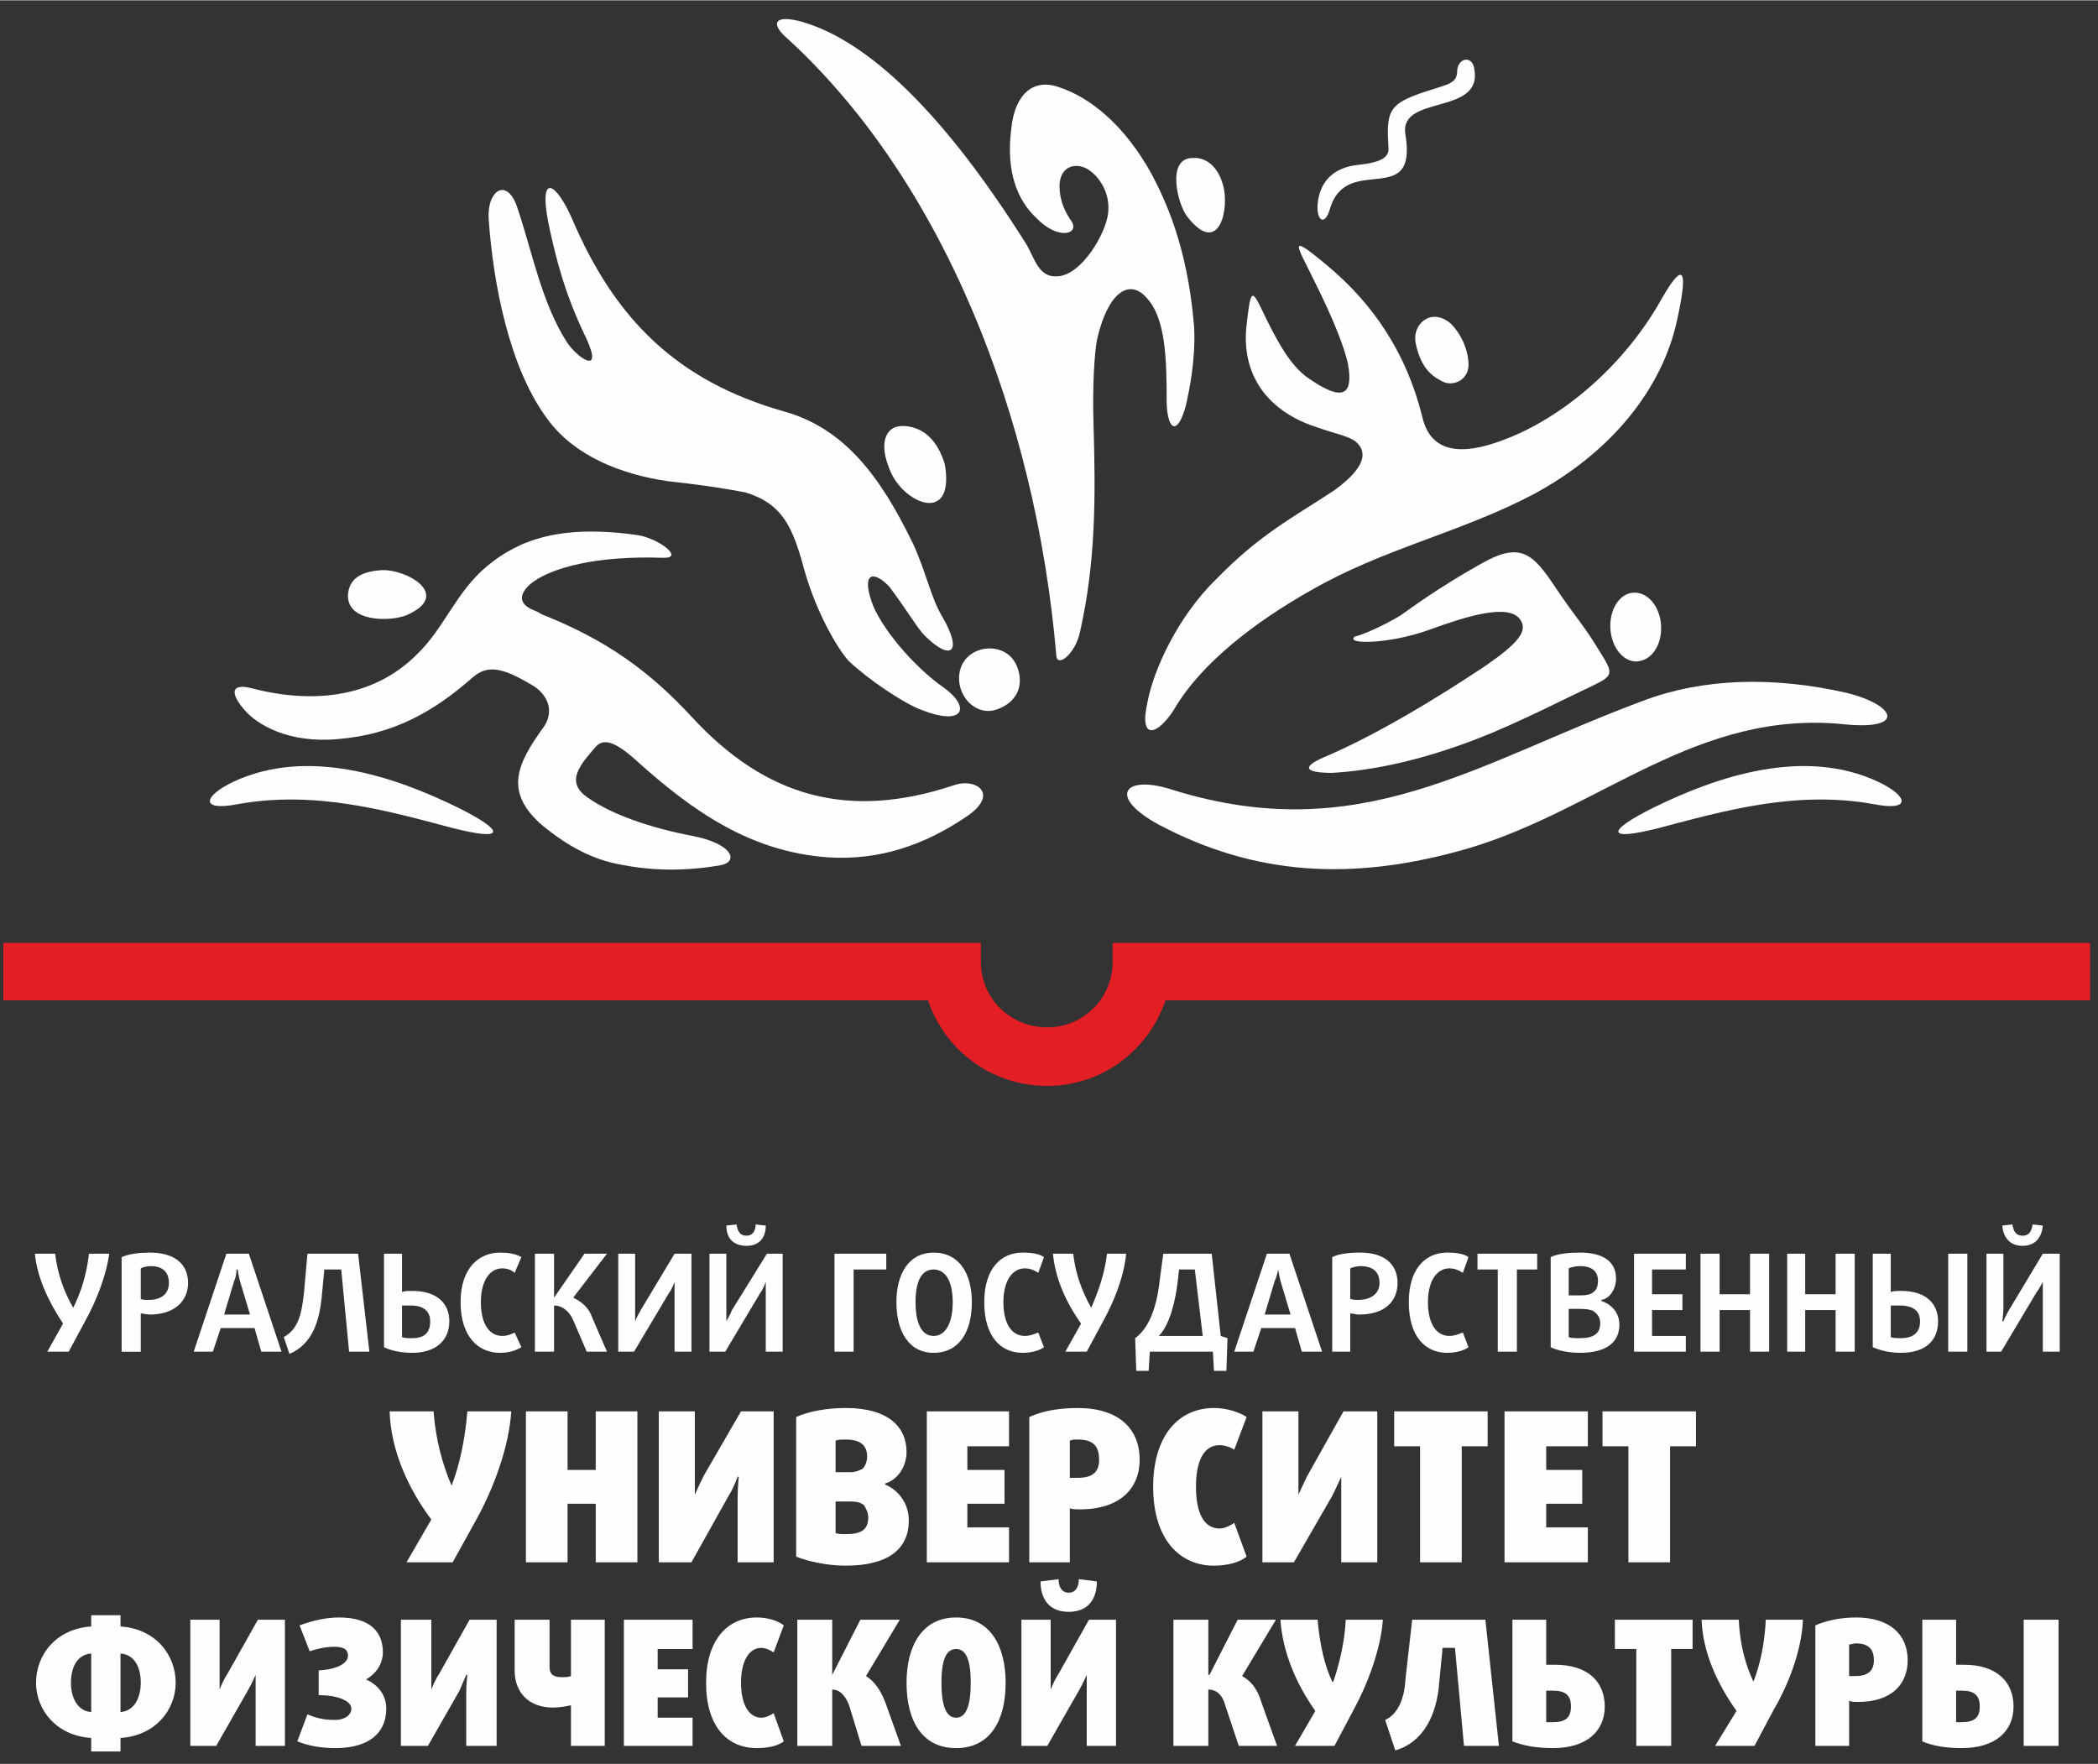
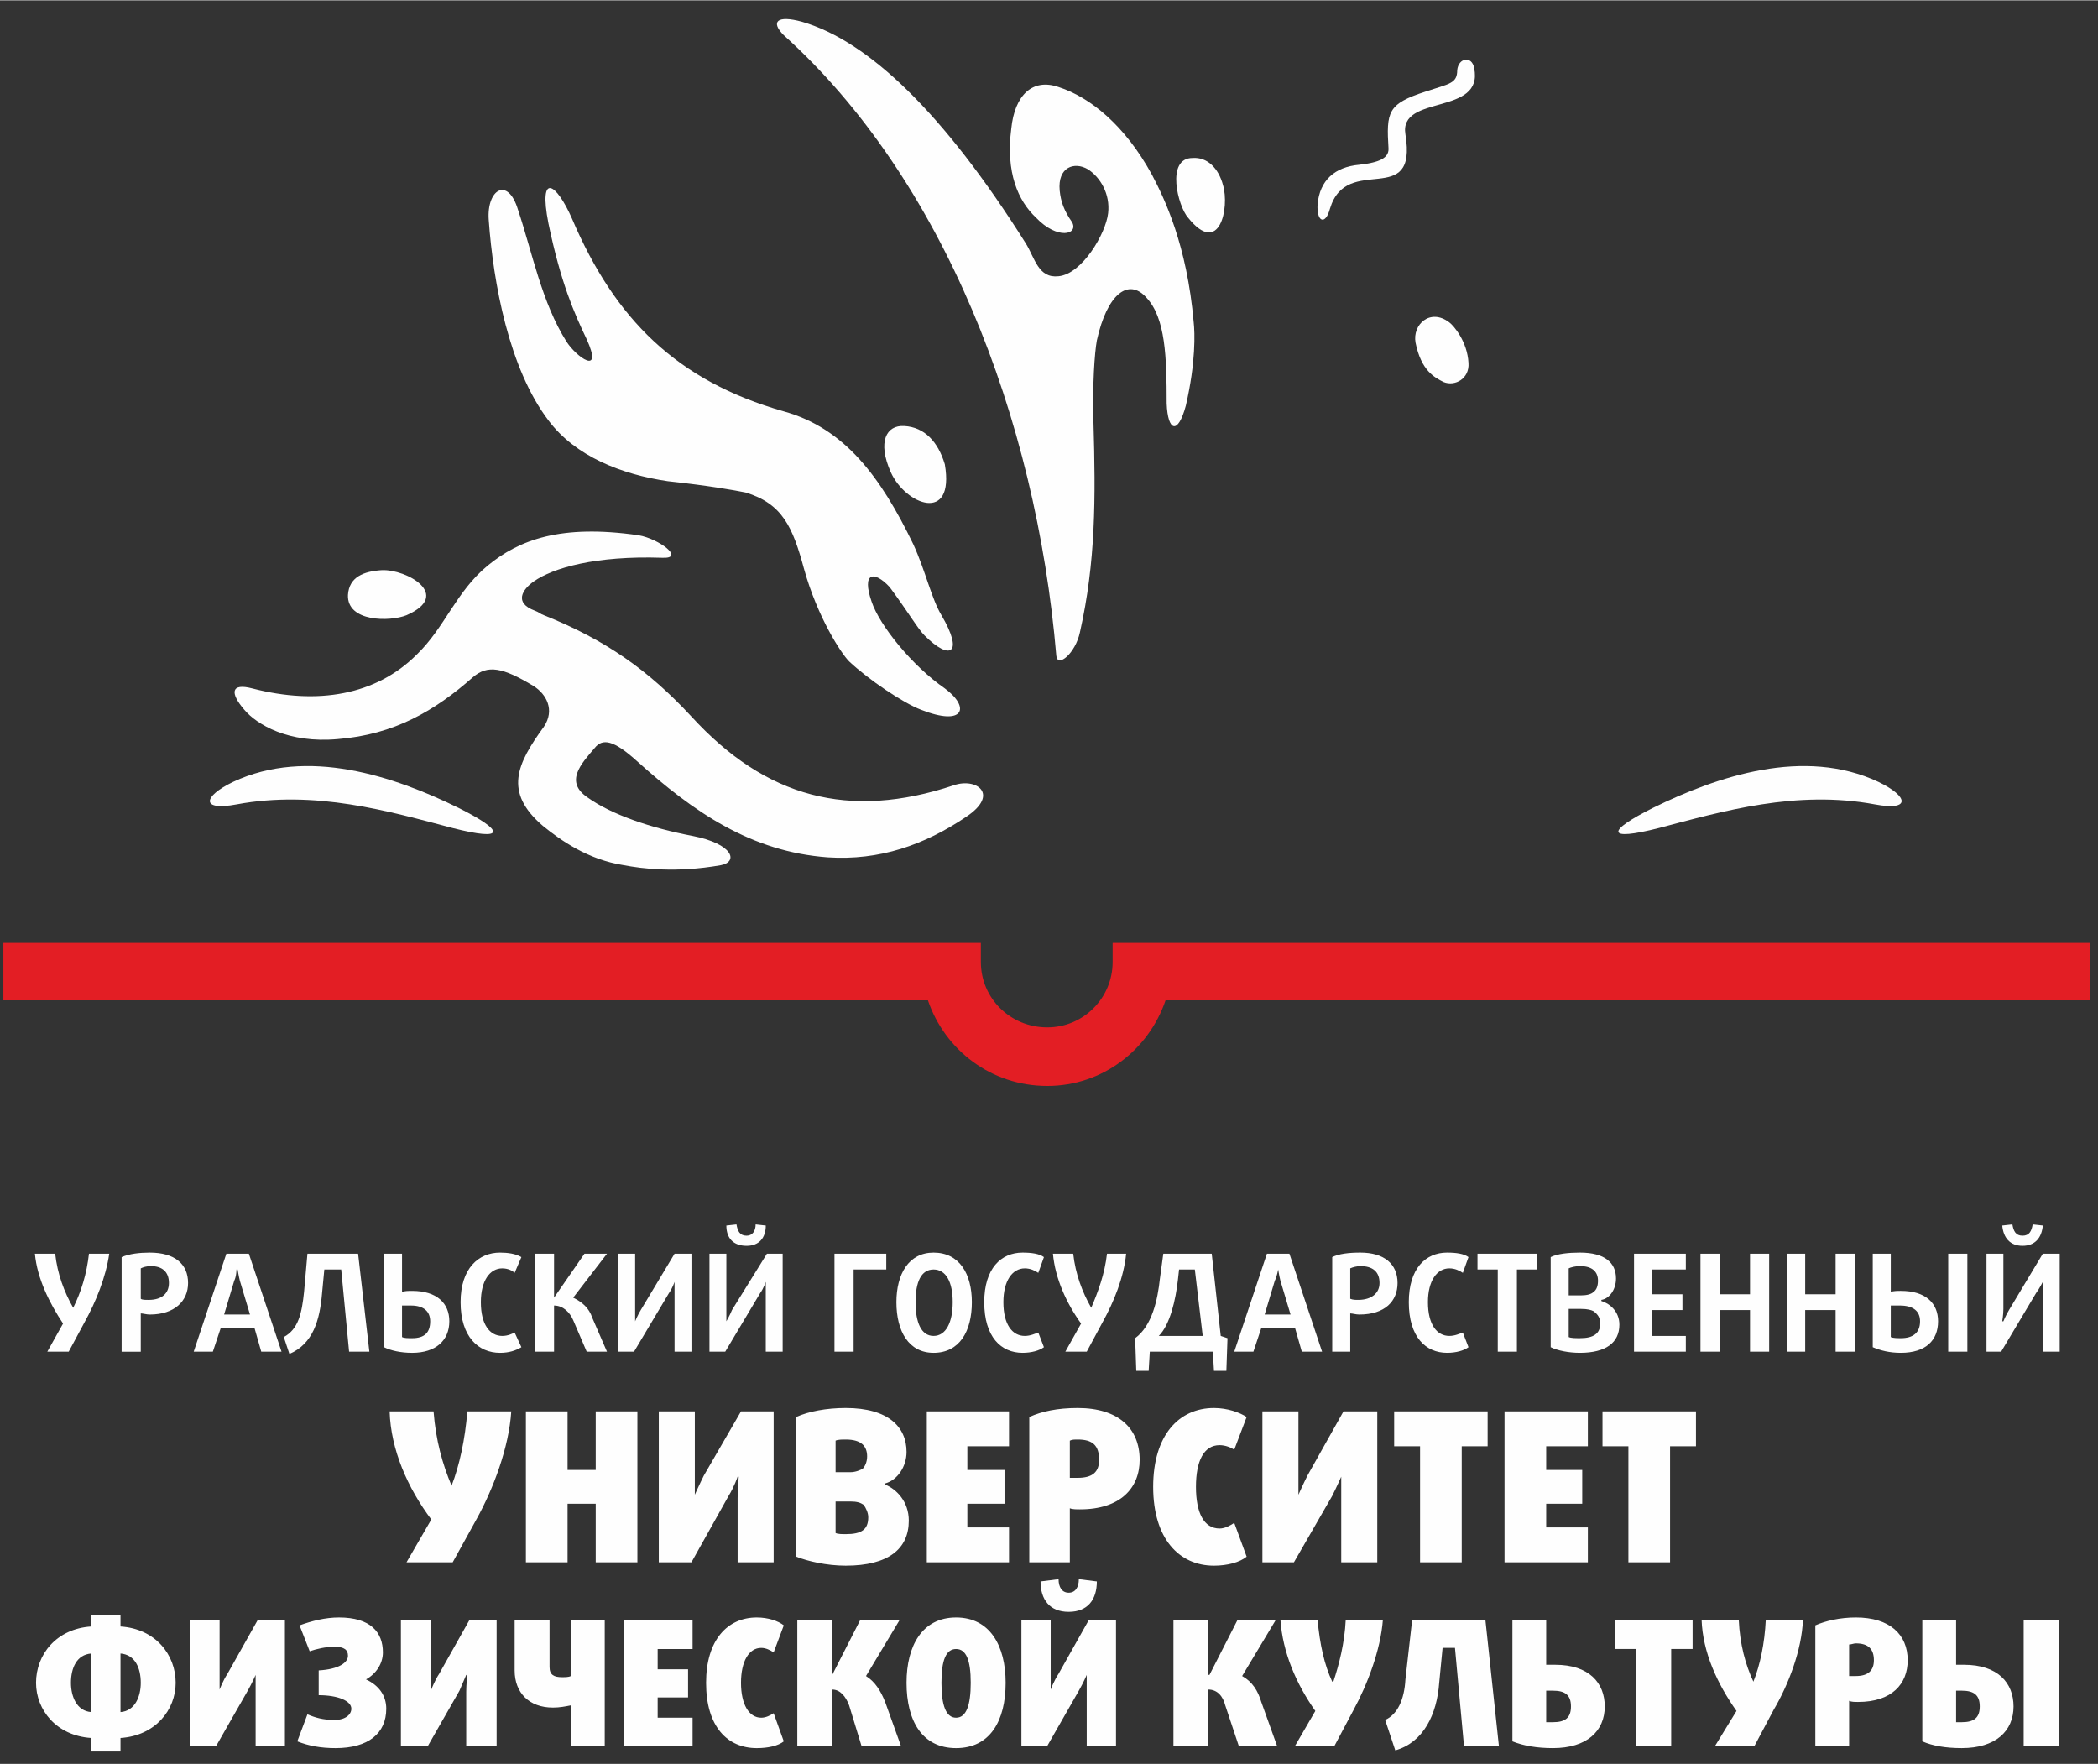
<svg xmlns="http://www.w3.org/2000/svg" width="70.4" height="59.199" viewBox="0 0 1863 1566" shape-rendering="geometricPrecision" text-rendering="geometricPrecision" image-rendering="optimizeQuality" fill-rule="evenodd" clip-rule="evenodd">
  <rect x="0" y="0" width="1863" height="1566" fill="#333333" stroke="none" />
  <defs>
    <style>.fil1{fill:#fefefe}.fil2{fill:#e31e24}.fil0{fill:#fefefe;fill-rule:nonzero}</style>
  </defs>
  <g id="Layer_x0020_1">
    <g id="_637027664">
      <path class="fil0" d="M97 1113H79c-2 18-7 34-14 48-8-14-14-30-16-48H31c2 22 13 44 25 62l-14 25h19l14-26c10-18 19-40 22-61zm70 26c0-17-12-27-34-27-9 0-18 1-25 4v84h17v-34c2 0 5 1 8 1 22 0 34-12 34-28zm-17 0c0 9-6 15-18 15-3 0-6 0-7-1v-27c2-1 5-2 9-2 10 0 16 5 16 15zm100 61l-29-87h-20l-29 87h17l7-21h30l6 21h18zm-28-33h-23l9-30c2-4 2-10 2-10h1s1 6 2 10l9 30zm106 33l-10-87h-45l-3 34c-2 19-5 33-18 40l5 15c21-9 27-30 29-54l2-21h15l7 73h18zm71-27c0-16-11-27-33-27-3 0-7 0-9 1v-34h-16v83c6 3 15 5 25 5 21 0 33-11 33-28zm-17 0c0 10-5 15-16 15-4 0-7 0-9-1v-28h8c11 0 17 5 17 14zm81 23l-6-13c-2 1-6 3-11 3-11 0-19-10-19-30 0-19 8-30 19-30 5 0 9 2 11 4l6-14c-5-3-12-4-19-4-19 0-35 14-35 44 0 31 16 45 35 45 8 0 14-2 19-5zm76 4l-13-30c-3-9-9-14-17-18l30-39h-20l-27 39v-39h-17v87h17v-41c8 0 14 6 17 13l12 28h18zm75 0v-87h-15l-30 50c-3 5-5 10-5 10v-60h-15v87h14l31-52c3-4 5-10 5-10v62h15zm81 0v-87h-14l-31 50c-2 5-5 10-5 10v-60h-15v87h14l31-52c3-4 5-10 5-10v62h15zm-15-112l-9-1c0 6-3 10-8 10-6 0-8-4-9-10l-9 1c0 11 6 18 18 18 11 0 17-7 17-18zM787 1127v-14h-46v87h17v-73h29zm76 29c0-25-11-44-34-44-22 0-33 19-33 44 0 26 11 45 33 45 23 0 34-19 34-45zm-17 0c0 18-6 30-17 30s-16-12-16-30 5-29 16-29 17 11 17 29zm81 40l-5-13c-3 1-7 3-12 3-11 0-19-10-19-30 0-19 8-30 19-30 5 0 9 2 12 4l5-14c-4-3-11-4-19-4-19 0-34 14-34 44 0 31 15 45 34 45 8 0 15-2 19-5zm73-83h-17c-2 18-8 34-14 48-8-14-14-30-16-48h-18c2 22 12 44 25 62l-14 25h19l14-26c10-18 19-40 21-61zm90 75l-6-2-8-73h-43l-3 22c-2 19-7 42-22 53l1 29h11l1-17h56l1 17h11l1-29zm-22-2h-39c10-10 15-32 17-50l1-9h14l7 59zm106 14l-29-87h-20l-29 87h17l7-21h30l6 21h18zm-28-33h-23l9-30c2-4 3-10 3-10s1 6 2 10l9 30zm95-28c0-17-12-27-33-27-10 0-19 1-25 4v84h16v-34c2 0 5 1 8 1 23 0 34-12 34-28zm-16 0c0 9-7 15-19 15-2 0-5 0-7-1v-27c2-1 6-2 9-2 11 0 17 5 17 15zm79 57l-5-13c-3 1-7 3-12 3-11 0-19-10-19-30 0-19 8-30 19-30 5 0 9 2 12 4l5-14c-4-3-11-4-19-4-19 0-34 14-34 44 0 31 15 45 34 45 8 0 15-2 19-5zm61-69v-14h-53v14h18v73h17v-73h18zm73 49c0-12-9-19-16-21v-1c7-1 13-9 13-19 0-14-10-23-32-23-10 0-20 1-26 4v80c6 3 16 5 26 5 23 0 35-9 35-25zm-19-39c0 4-1 8-4 10-2 2-6 3-11 3h-11v-24c2-1 6-2 10-2 11 0 16 5 16 13zm2 38c0 9-6 13-18 13-4 0-8 0-10-1v-25h11c6 0 9 1 11 2 4 3 6 6 6 11zm76 25v-14h-30v-23h27v-14h-27v-22h30v-14h-46v87h46zm74 0v-87h-17v36h-27v-36h-17v87h17v-37h27v37h17zm76 0v-87h-17v36h-27v-36h-16v87h16v-37h27v37h17zm100 0v-87h-17v87h17zm-26-27c0-16-11-27-33-27-3 0-7 0-9 1v-34h-16v83c7 3 15 5 25 5 22 0 33-11 33-28zm-16 0c0 10-6 15-17 15-3 0-7 0-9-1v-28h8c12 0 18 5 18 14zm124 27v-87h-15l-30 50c-3 5-5 10-5 10h-1s1-6 1-11v-49h-15v87h13l31-52c3-4 6-10 6-10v62h15zm-15-112l-9-1c-1 6-3 10-9 10s-8-4-9-10l-9 1c1 11 7 18 18 18s17-7 18-18zM156 1494c0-25-18-48-49-50v-10H81v10c-31 2-49 25-49 50 0 24 18 47 49 49v12h26v-12c31-2 49-25 49-49zm-31 0c0 12-5 25-18 26v-52c13 1 18 13 18 26zm-44 26c-13-1-18-14-18-26 0-13 5-25 18-26v52zm172 30v-112h-24l-27 48c-4 6-7 14-7 14v-62h-26v112h23l28-49c4-7 7-14 7-14v63h26zm90-33c0-12-7-21-18-26 9-5 15-14 15-24 0-18-11-31-39-31-12 0-24 3-35 7l9 23c6-2 14-4 22-4 9 0 12 3 12 8 0 6-8 12-26 13v22c17 0 29 5 29 12 0 5-5 10-15 10s-17-2-24-5l-9 24c10 4 21 6 34 6 29 0 45-13 45-35zm98 33v-112h-24l-27 48c-4 6-7 14-7 14v-62h-27v112h24l28-49 6-14h1s-1 8-1 15v48h27zm96 0v-112h-30v50c-2 1-5 1-8 1-7 0-11-2-11-9v-42h-31v45c0 20 13 33 34 33 6 0 11-1 16-2v36h30zm78 0v-25h-31v-18h27v-25h-27v-18h31v-26h-61v112h61zm81-4l-9-25c-3 2-7 4-11 4-11 0-18-12-18-31s7-31 18-31c4 0 8 2 11 4l9-24c-5-4-14-7-24-7-26 0-45 20-45 58 0 39 19 58 45 58 10 0 19-2 24-6zm104 4l-14-39c-4-10-9-18-17-23l30-50h-35l-25 49v-49h-31v112h31v-50c7 0 12 6 15 14l11 36h35zm93-56c0-33-14-58-44-58s-44 25-44 58c0 34 14 58 44 58s44-24 44-58zm-31 0c0 20-4 31-13 31s-13-11-13-31 4-30 13-30 13 10 13 30zm129 56v-112h-24l-27 48c-4 6-7 14-7 14v-62h-26v112h23l28-49c4-7 7-14 7-14v63h26zm-17-146l-16-2c0 7-3 12-9 12s-9-5-9-12l-16 2c0 16 8 27 25 27s25-11 25-27zM1134 1550l-14-39c-3-10-8-18-17-23l30-50h-34l-25 49h-1v-49h-31v112h31v-50c8 0 13 6 15 14l12 36h34zm94-112h-33c-1 21-6 40-11 55h-1c-7-15-11-33-13-55h-33c2 29 14 57 31 81l-18 31h35l17-32c12-22 24-53 26-80zm103 112l-12-112h-65l-6 53c-1 18-7 31-18 36l9 27c25-7 37-32 39-60l3-31h11l8 87h31zm94-35c0-21-14-37-44-37h-8v-40h-30v108c10 4 22 6 36 6 30 0 46-15 46-37zm-30 0c0 10-5 14-16 14h-6v-28h6c11 0 16 4 16 14zm108-51v-26h-69v26h19v86h31v-86h19zm98-26h-33c-1 21-5 40-11 55-7-15-12-33-13-55h-33c1 29 14 57 31 81l-19 31h35l17-32c13-22 25-53 26-80zm93 36c0-23-16-38-46-38-14 0-27 3-36 7v107h30v-40c2 1 5 1 8 1 30 0 44-16 44-37zm-30 0c0 9-5 14-16 14h-6v-28c2 0 4-1 6-1 11 0 16 5 16 15zm164 76v-112h-31v112h31zm-40-35c0-21-14-37-44-37h-7v-40h-30v108c9 4 21 6 35 6 30 0 46-15 46-37zm-30 0c0 10-5 14-16 14h-5v-28h5c11 0 16 4 16 14zM454 1253h-39c-2 25-7 48-14 66-8-19-14-40-16-66h-39c1 34 16 68 37 96l-22 38h41l21-38c15-27 29-64 31-96zm112 134v-134h-37v52h-25v-52h-37v134h37v-52h25v52h37zm121 0v-134h-29l-33 57c-4 8-8 17-8 17v-74h-32v134h29l33-59c5-8 8-17 8-17h1s-1 10-1 19v57h32zm120-37c0-17-11-28-21-32v-1c11-3 19-15 19-28 0-22-16-39-54-39-17 0-33 3-44 8v124c10 4 27 8 44 8 38 0 56-15 56-40zm-37-57c0 5-2 9-4 11-2 1-6 3-11 3h-13v-28c2-1 6-1 9-1 14 0 19 6 19 15zm1 54c0 11-6 15-20 15-3 0-7 0-9-1v-28h13c6 0 9 1 12 3 2 3 4 7 4 11zm125 40v-31h-37v-21h33v-30h-33v-21h37v-31h-73v134h73zm116-91c0-28-19-46-55-46-18 0-32 3-43 8v129h36v-48c2 1 6 1 9 1 36 0 53-19 53-44zm-36 0c0 11-6 16-19 16h-7v-33c2-1 4-1 7-1 13 0 19 5 19 18zm131 86l-11-30c-3 2-8 5-13 5-14 0-21-14-21-37s7-37 21-37c5 0 10 2 13 4l11-29c-6-4-17-8-29-8-31 0-54 24-54 70s23 70 54 70c12 0 23-3 29-8zm116 5v-134h-30l-32 57c-4 8-8 17-8 17v-74h-32v134h28l34-59c4-8 8-17 8-17v76h32zm98-103v-31h-83v31h23v103h37v-103h23zm89 103v-31h-37v-21h32v-30h-32v-21h37v-31h-74v134h74zm96-103v-31h-83v31h23v103h37v-103h23z" />
    </g>
    <g id="_637033200">
-       <path class="fil1" d="M1029 732c85 45 172 51 275 21 118-35 203-124 335-110 53 5 45-17 1-28-66-15-128-13-181 7-148 55-251 131-418 79-43-14-58 6-12 31z" />
-       <path class="fil1" d="M1183 686c35-2 83-11 143-36 35-15 60-28 77-36 29-14 32-13 18-35-15-25-22-31-40-58-20-30-31-41-67-20-25 14-48 29-70 45-8 5-29 16-41 19-9 7 30 7 66-6 33-12 71-24 81-9 7 10-2 21-31 41-42 28-96 61-143 81-21 9-17 14 7 14zM1450 526c13-1 24 12 25 29s-8 31-21 32c-12 1-23-12-24-29s8-31 20-32zM1043 629c24-41 73-78 121-105 64-37 132-51 197-85 71-38 115-95 128-154 10-45 7-56-14-19-35 62-91 106-139 124-26 10-64 19-73-20-14-57-44-101-85-135-36-30-26-17-11 14 18 36 27 60 30 74 5 28-5 33-33 14-16-10-27-29-39-53-13-27-14-32-18 4-5 42 16 76 62 91 17 6 29 8 35 13 16 14-4 32-19 43-38 25-66 39-105 79-35 34-56 82-61 109-8 35 9 30 24 6z" />
      <path class="fil1" d="M1287 286c4 3 16 17 17 36 1 14-12 21-22 17-8-4-20-10-25-35-3-16 13-31 30-18zM938 582C920 370 837 158 696 31c-12-12-6-18 16-12 59 17 126 81 199 197 8 13 11 31 29 29 21-2 42-38 44-56 2-17-7-32-18-39-12-7-27-2-25 19 1 10 4 18 11 28 6 11-13 16-32-4-16-15-27-40-22-79 3-30 19-45 42-37 28 9 59 34 83 78 11 21 31 62 37 131 1 9 2 35-7 74-7 26-16 23-17-2 0-41-1-76-18-94-16-18-35-3-44 38-2 11-4 39-3 73 2 67 2 124-12 186-4 19-20 32-21 21zM1059 140c13-1 23 9 27 24 6 20-3 64-31 29-9-10-20-53 4-53zM508 194c38 89 93 144 188 171 54 15 86 58 115 118 11 24 16 48 25 63 20 34 8 41-15 18-6-6-14-20-31-43-14-15-25-13-16 13 7 21 36 57 65 77 23 17 17 34-21 19-16-6-47-27-64-43-7-7-28-39-40-82-10-37-19-58-52-68-10-2-32-6-69-10-41-6-82-22-106-54-35-46-49-122-53-178-2-27 17-39 26-9 13 39 21 82 43 117 9 14 33 31 18-2-11-23-23-50-34-103-9-46 7-36 21-4zM803 378c18 1 30 14 36 34 9 53-35 36-48 7-12-27-4-42 12-41z" />
-       <path class="fil1" d="M904 594c5 16-2 29-17 35-16 7-32-5-35-22-5-35 43-43 52-13z" />
      <g>
        <path class="fil1" d="M847 697c-93 31-167 11-233-61-38-41-76-68-131-90-3-1-5-3-8-4-19-7-11-19-1-26 17-12 55-23 114-21 21 1-3-17-21-20-69-10-106 4-134 27s-38 55-63 79c-36 36-88 45-146 30-19-5-20 4-7 19 11 13 39 30 83 26 50-4 86-25 120-55 13-11 26-9 54 8 11 7 19 21 9 36-24 33-36 58-1 88 16 13 40 30 72 35 16 3 46 7 86 0 16-3 11-19-25-26-37-7-72-19-93-34-21-14-6-30 6-44 7-9 17-7 37 11 51 46 102 81 170 86 46 3 86-11 123-36 30-20 9-35-11-28z" />
        <path class="fil1" d="M309 528c1-16 14-21 30-22 22-1 63 22 22 40-15 6-53 6-52-18z" />
      </g>
      <path class="fil1" d="M1468 717c57-28 134-54 200-23 27 13 29 26-3 20-70-13-135 6-192 21-47 12-47 3-5-18zM407 717c-57-28-134-54-200-23-27 13-29 26 3 20 70-13 135 6 192 21 47 12 47 3 5-18zM1181 185c15-50 78 1 67-66-6-36 70-16 61-59-2-11-14-9-15 2 0 12-7 12-28 19-34 11-35 18-33 51 0 8-8 12-26 14-22 2-35 14-37 35-1 16 7 19 11 4z" />
    </g>
    <path class="fil2" d="M930 964c49 0 90-32 105-76h821v-51H988v17c0 32-26 58-58 58-33 0-59-26-59-58v-17H3v51h821c15 44 56 76 106 76z" />
  </g>
</svg>